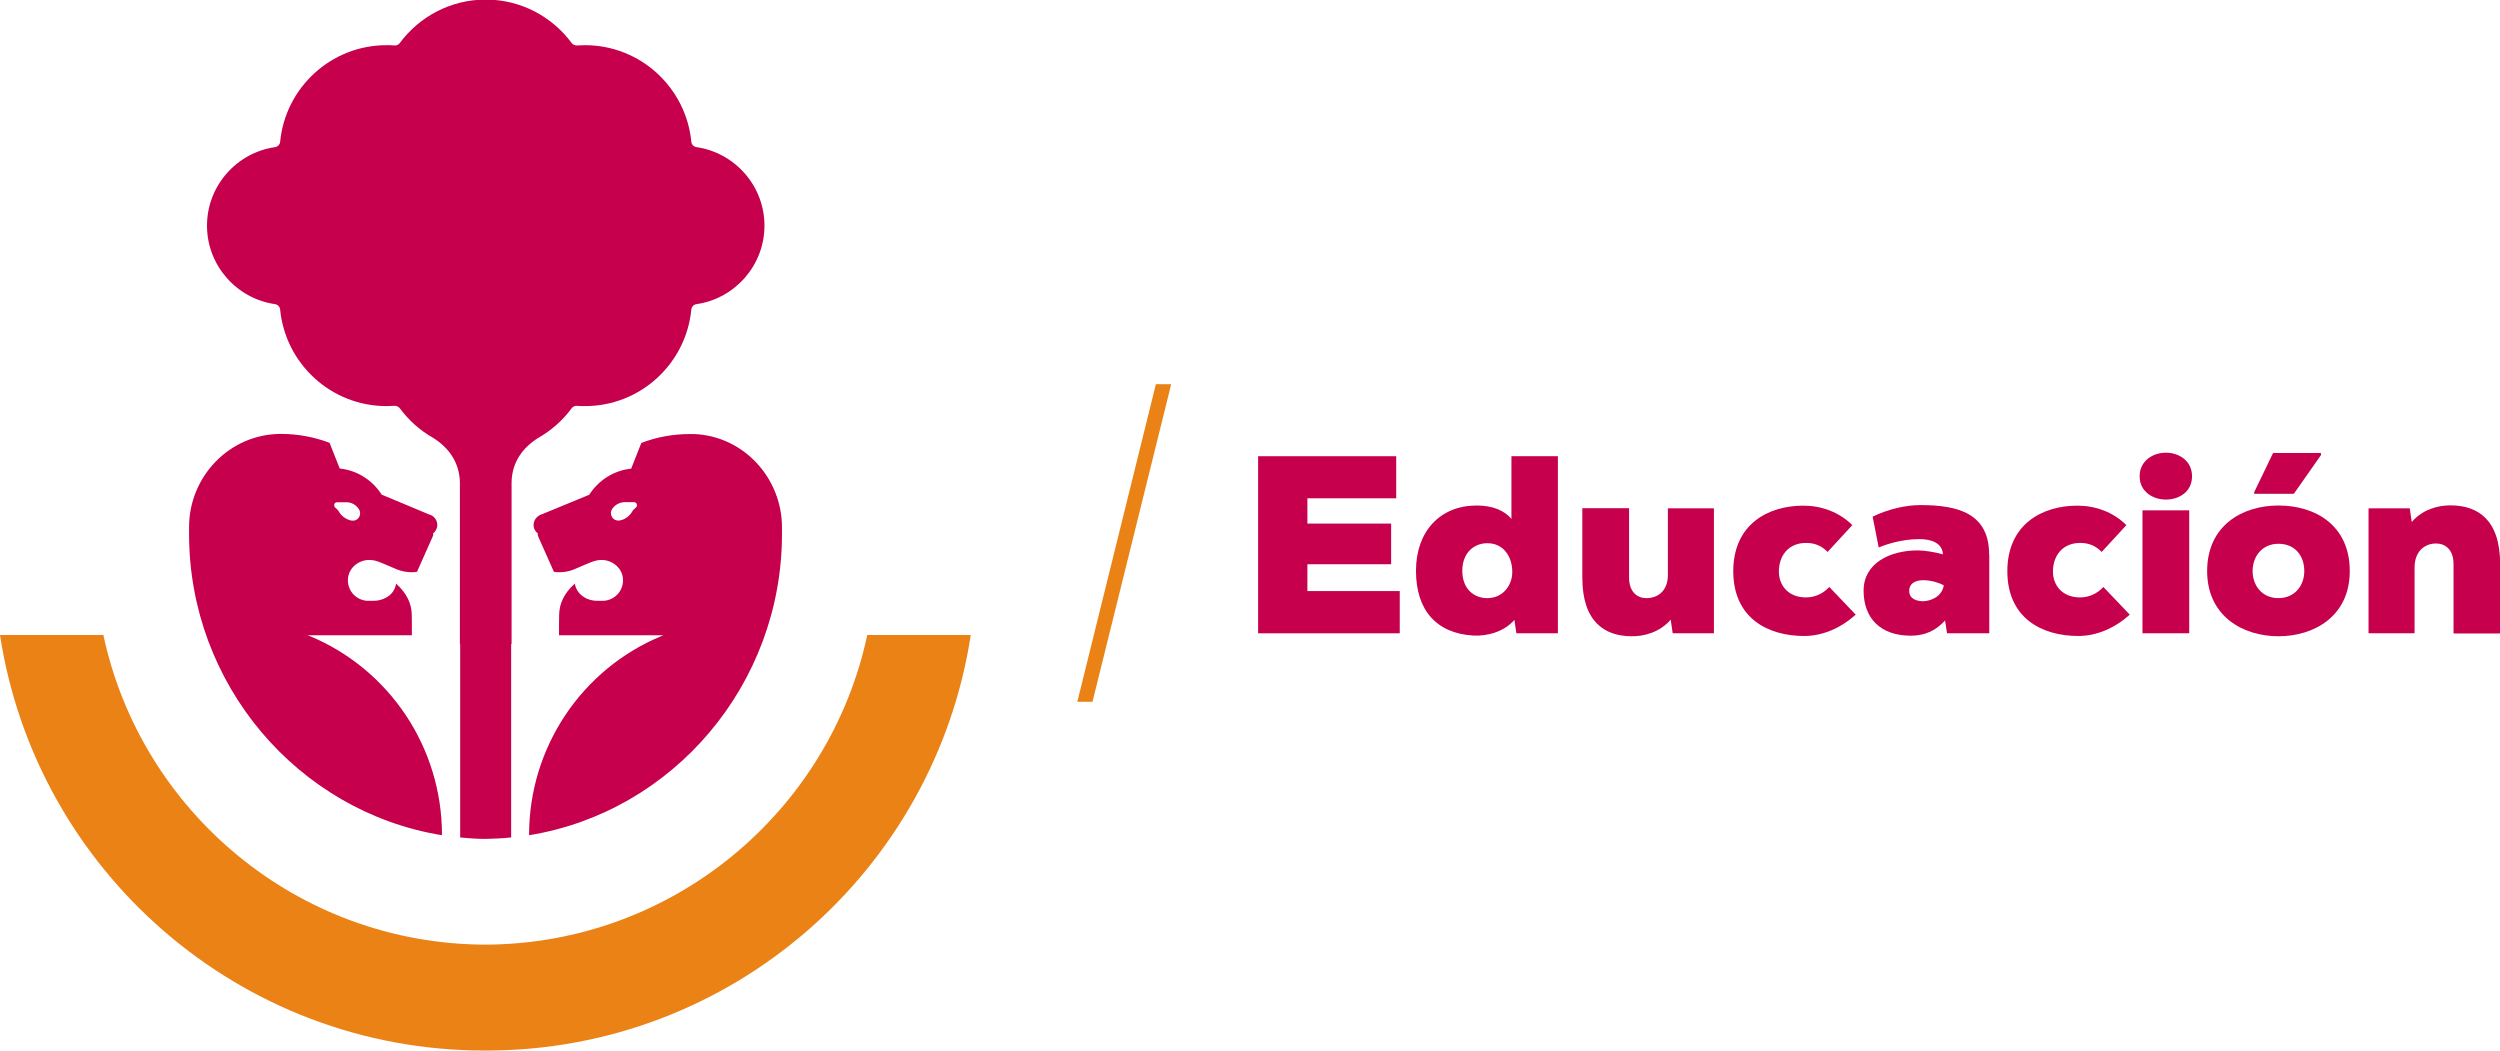
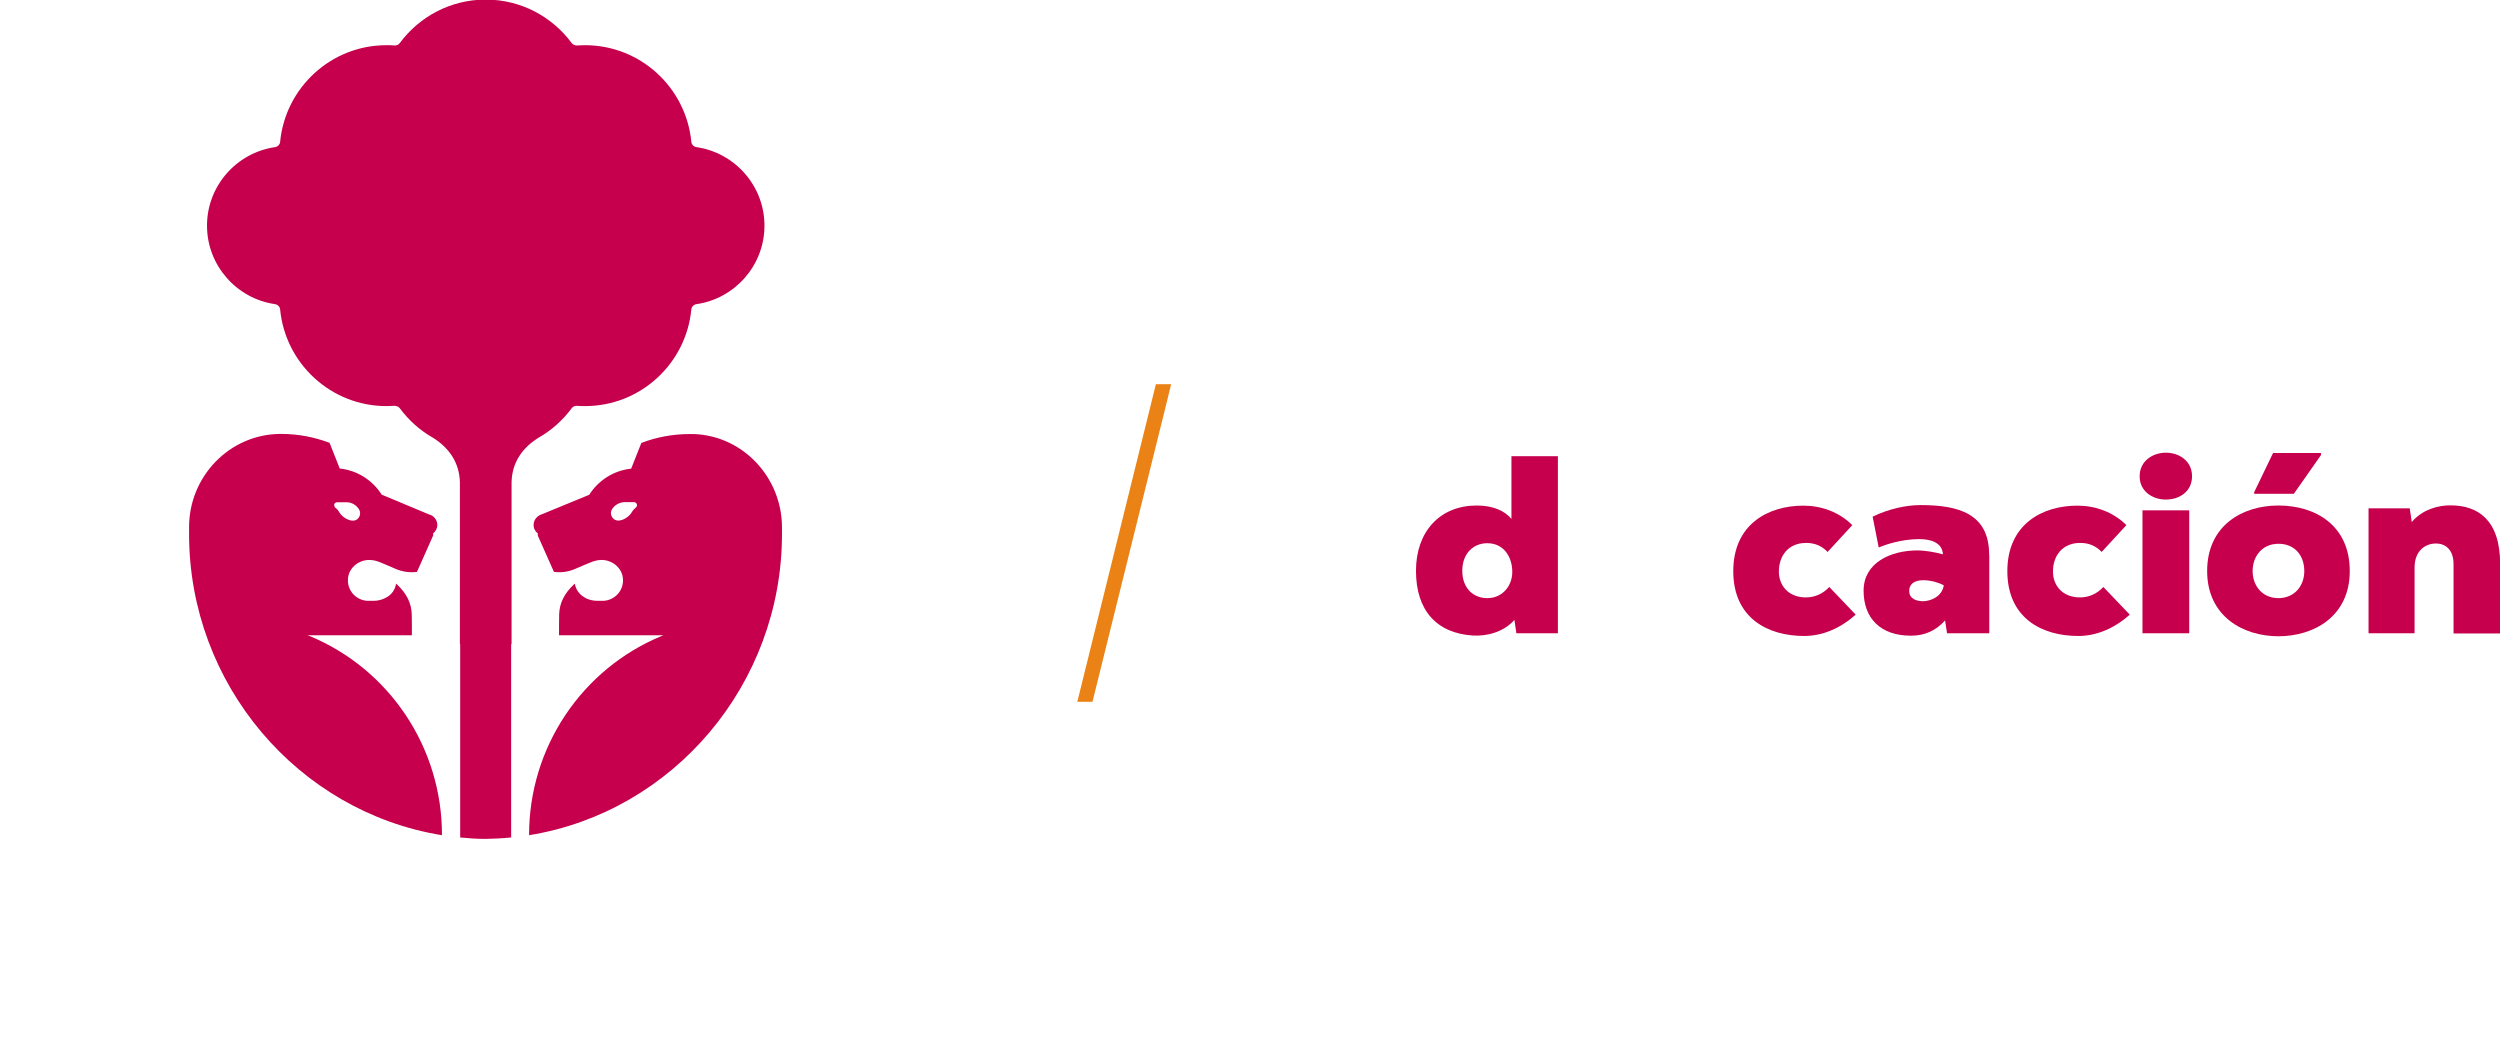
<svg xmlns="http://www.w3.org/2000/svg" id="Capa_2" data-name="Capa 2" viewBox="0 0 177.05 74.4">
  <defs>
    <style>
      .cls-1 {
        fill: #c6004c;
      }

      .cls-2 {
        fill: #ea8215;
      }
    </style>
  </defs>
  <g id="Capa_1-2" data-name="Capa 1">
    <g id="_105553424832416" data-name=" 105553424832416">
      <polygon class="cls-2" points="76.36 49.44 76.36 49.44 76.29 49.7 77.37 49.7 82.66 28.36 82.66 28.36 82.94 27.21 81.86 27.21 76.36 49.44" />
      <g>
-         <polygon class="cls-1" points="99.13 44.85 89.1 44.85 89.1 32.31 98.88 32.31 98.88 35.29 92.59 35.29 92.59 37.08 98.52 37.08 98.52 39.96 92.59 39.96 92.59 41.86 99.13 41.86 99.13 44.85 99.13 44.85" />
        <path class="cls-1" d="m107.03,32.31h3.3v12.54h-2.94s-.14-.95-.14-.95c-.75.86-1.93,1.16-2.92,1.11-2.6-.16-4.05-1.79-4.05-4.59s1.72-4.62,4.3-4.62c1.13,0,1.97.36,2.46.95v-4.44h0s0,0,0,0Zm-3.47,8.12c0,1.24.79,1.93,1.77,1.93,1.11,0,1.77-.91,1.77-1.85,0-1.08-.61-2.04-1.77-2.04-.98,0-1.77.72-1.77,1.95h0Z" />
-         <path class="cls-1" d="m115.37,36v4.89c0,1.09.63,1.47,1.23,1.47.79,0,1.52-.49,1.52-1.65v-4.71h3.26v8.85h-2.92l-.14-.97c-.75.88-1.86,1.2-2.8,1.18-1.86-.02-3.46-1-3.46-4.16v-4.91h3.3s0,0,0,0h0Z" />
        <path class="cls-1" d="m131.42,43.53c-1.06.95-2.33,1.51-3.65,1.51-2.58,0-5.02-1.27-5.02-4.59s2.47-4.64,4.96-4.64c1.27,0,2.54.45,3.47,1.38l-1.75,1.9c-.43-.45-.93-.64-1.52-.64-1.26,0-1.93.91-1.93,2.03,0,.97.66,1.83,1.92,1.83.61,0,1.2-.25,1.65-.74l1.88,1.97h0s0,0,0,0Z" />
        <path class="cls-1" d="m140.88,39.28v5.57h-2.99l-.14-.91c-.63.7-1.41,1.08-2.42,1.08-2.15,0-3.35-1.23-3.35-3.19s1.88-2.85,3.83-2.85c.45,0,1.2.11,1.79.28-.05-.81-.81-1.08-1.68-1.08-1.24,0-2.36.38-2.87.59l-.43-2.18c1.15-.56,2.39-.82,3.4-.82,2.69,0,4.85.61,4.85,3.51h0s0,0,0,0Zm-4.66,3.3c.5-.02,1.31-.31,1.44-1.13-.29-.16-.88-.36-1.45-.36-.63,0-1,.27-1,.75,0,.61.57.74,1.02.74h0Z" />
        <path class="cls-1" d="m150.83,43.53c-1.06.95-2.33,1.51-3.65,1.51-2.58,0-5.02-1.27-5.02-4.59s2.47-4.64,4.96-4.64c1.27,0,2.54.45,3.47,1.38l-1.75,1.9c-.43-.45-.93-.64-1.52-.64-1.26,0-1.93.91-1.93,2.03,0,.97.66,1.83,1.92,1.83.61,0,1.2-.25,1.65-.74l1.88,1.97h0Z" />
        <path class="cls-1" d="m153.39,32.06c.91,0,1.85.56,1.85,1.67s-.93,1.65-1.85,1.65-1.86-.56-1.86-1.65.93-1.67,1.86-1.67Zm1.65,12.79v-8.71h-3.31v8.71h3.31Z" />
        <path class="cls-1" d="m161.36,35.8c2.62,0,5.05,1.41,5.05,4.64s-2.56,4.62-5.05,4.62-5.05-1.4-5.05-4.62,2.49-4.64,5.05-4.64Zm0,6.56c1.11,0,1.83-.84,1.83-1.92s-.66-1.93-1.83-1.93-1.83.91-1.83,1.93.66,1.92,1.83,1.92Zm3.01-10.28h-3.39l-1.34,2.78v.11h2.81s1.92-2.74,1.92-2.74v-.14h0s0,0,0,0Z" />
        <path class="cls-1" d="m173.76,44.85v-4.89c0-1.09-.63-1.47-1.24-1.47-.79,0-1.52.54-1.52,1.7v4.66h-3.26v-8.85h2.92l.14.97c.75-.88,1.86-1.2,2.8-1.18,1.86.02,3.46,1,3.46,4.16v4.91h-3.3s0,0,0,0Z" />
      </g>
      <g>
-         <path class="cls-2" d="m61.42,44.97c-2.67,12.5-13.76,21.88-27.05,21.93-13.29-.04-24.38-9.43-27.05-21.93H0c2.55,16.66,16.94,29.43,34.32,29.43h.11c17.38,0,31.77-12.77,34.32-29.43h-7.33,0Z" />
        <path class="cls-1" d="m49.15,30.74c-.1,0-.21,0-.31,0-1.2,0-2.36.22-3.42.63l-.72,1.82c-1.25.13-2.33.84-2.97,1.85l-3.35,1.38h0c-.34.1-.59.4-.59.76,0,.25.12.47.31.61-.03.04-.02.1,0,.17l1.13,2.54c.52.07,1.05,0,1.55-.23.99-.42,1.29-.58,1.71-.61.77-.06,1.52.48,1.62,1.25.11.86-.53,1.59-1.36,1.64h-.47c-.28,0-.65-.08-.88-.24-.36-.2-.63-.56-.69-.98-.79.71-1.09,1.44-1.11,2.18-.01.4-.01.91-.01,1.48h7.4s-.07.03-.11.04c-5.7,2.35-9.41,7.92-9.41,14.09v.03c10.2-1.65,17.91-10.68,17.91-21.33v-.47c0-3.5-2.72-6.47-6.22-6.61h0Zm-4.24,5.31c-.07.07-.12.15-.17.23-.16.26-.42.46-.72.55-.1.03-.21.05-.32.03-.36-.05-.55-.49-.36-.79.19-.31.52-.49.88-.51h.66c.1,0,.2.05.23.17.03.15-.09.22-.18.31h0Zm-23.03,8.98s-.08-.04-.11-.04h7.4c0-.57,0-1.08-.01-1.48-.02-.74-.32-1.47-1.11-2.18-.06.43-.32.79-.69.98-.23.15-.6.24-.88.24h-.47c-.83-.05-1.47-.78-1.36-1.64.1-.77.84-1.31,1.62-1.25.43.03.72.19,1.71.61.49.22,1.03.3,1.55.23l1.13-2.54c.03-.06.03-.12,0-.17.18-.14.31-.36.31-.61,0-.36-.25-.67-.59-.75h0s-3.35-1.4-3.35-1.4c-.64-1.01-1.72-1.72-2.97-1.85l-.72-1.82c-1.06-.4-2.22-.63-3.42-.63h-.1c-3.58.04-6.43,3.02-6.43,6.6v.49c0,10.64,7.71,19.67,17.91,21.33v-.04c0-6.16-3.71-11.73-9.4-14.08h0s0,0,0,0Zm1.78-9.29c.03-.12.12-.17.23-.17h.66c.36,0,.69.2.88.51.19.31,0,.74-.36.79-.11.01-.22,0-.32-.04-.3-.09-.56-.29-.72-.55-.05-.08-.1-.17-.17-.23-.1-.08-.22-.16-.18-.31h0Zm12.52,23.57c-.59.06-1.19.09-1.79.1-.61,0-1.21-.04-1.8-.1v-13.69h-.02v-11.47c-.04-1.42-.78-2.43-1.89-3.14-.93-.52-1.73-1.24-2.36-2.09-.09-.12-.23-.18-.38-.18-.19.01-.38.02-.57.02-3.93,0-7.16-3.01-7.53-6.84-.02-.2-.17-.35-.36-.38-2.72-.39-4.82-2.74-4.82-5.56s2.1-5.17,4.82-5.56c.19-.03.34-.18.36-.38.37-3.83,3.6-6.84,7.53-6.84.19,0,.38,0,.57.02.15.01.29-.05.38-.18,1.38-1.86,3.59-3.07,6.08-3.07h0c2.49,0,4.7,1.21,6.08,3.07.09.12.23.18.38.18.19-.01.38-.02.57-.02,3.93,0,7.16,3.01,7.53,6.84.02.2.17.35.36.38,2.72.39,4.82,2.74,4.82,5.56s-2.1,5.17-4.82,5.56c-.19.03-.34.18-.36.38-.37,3.83-3.6,6.84-7.53,6.84-.19,0-.39,0-.57-.02-.15-.01-.29.05-.38.18-.63.85-1.44,1.57-2.36,2.09-1.11.7-1.86,1.72-1.89,3.14v11.47h-.03v13.69h0Z" />
      </g>
    </g>
  </g>
</svg>